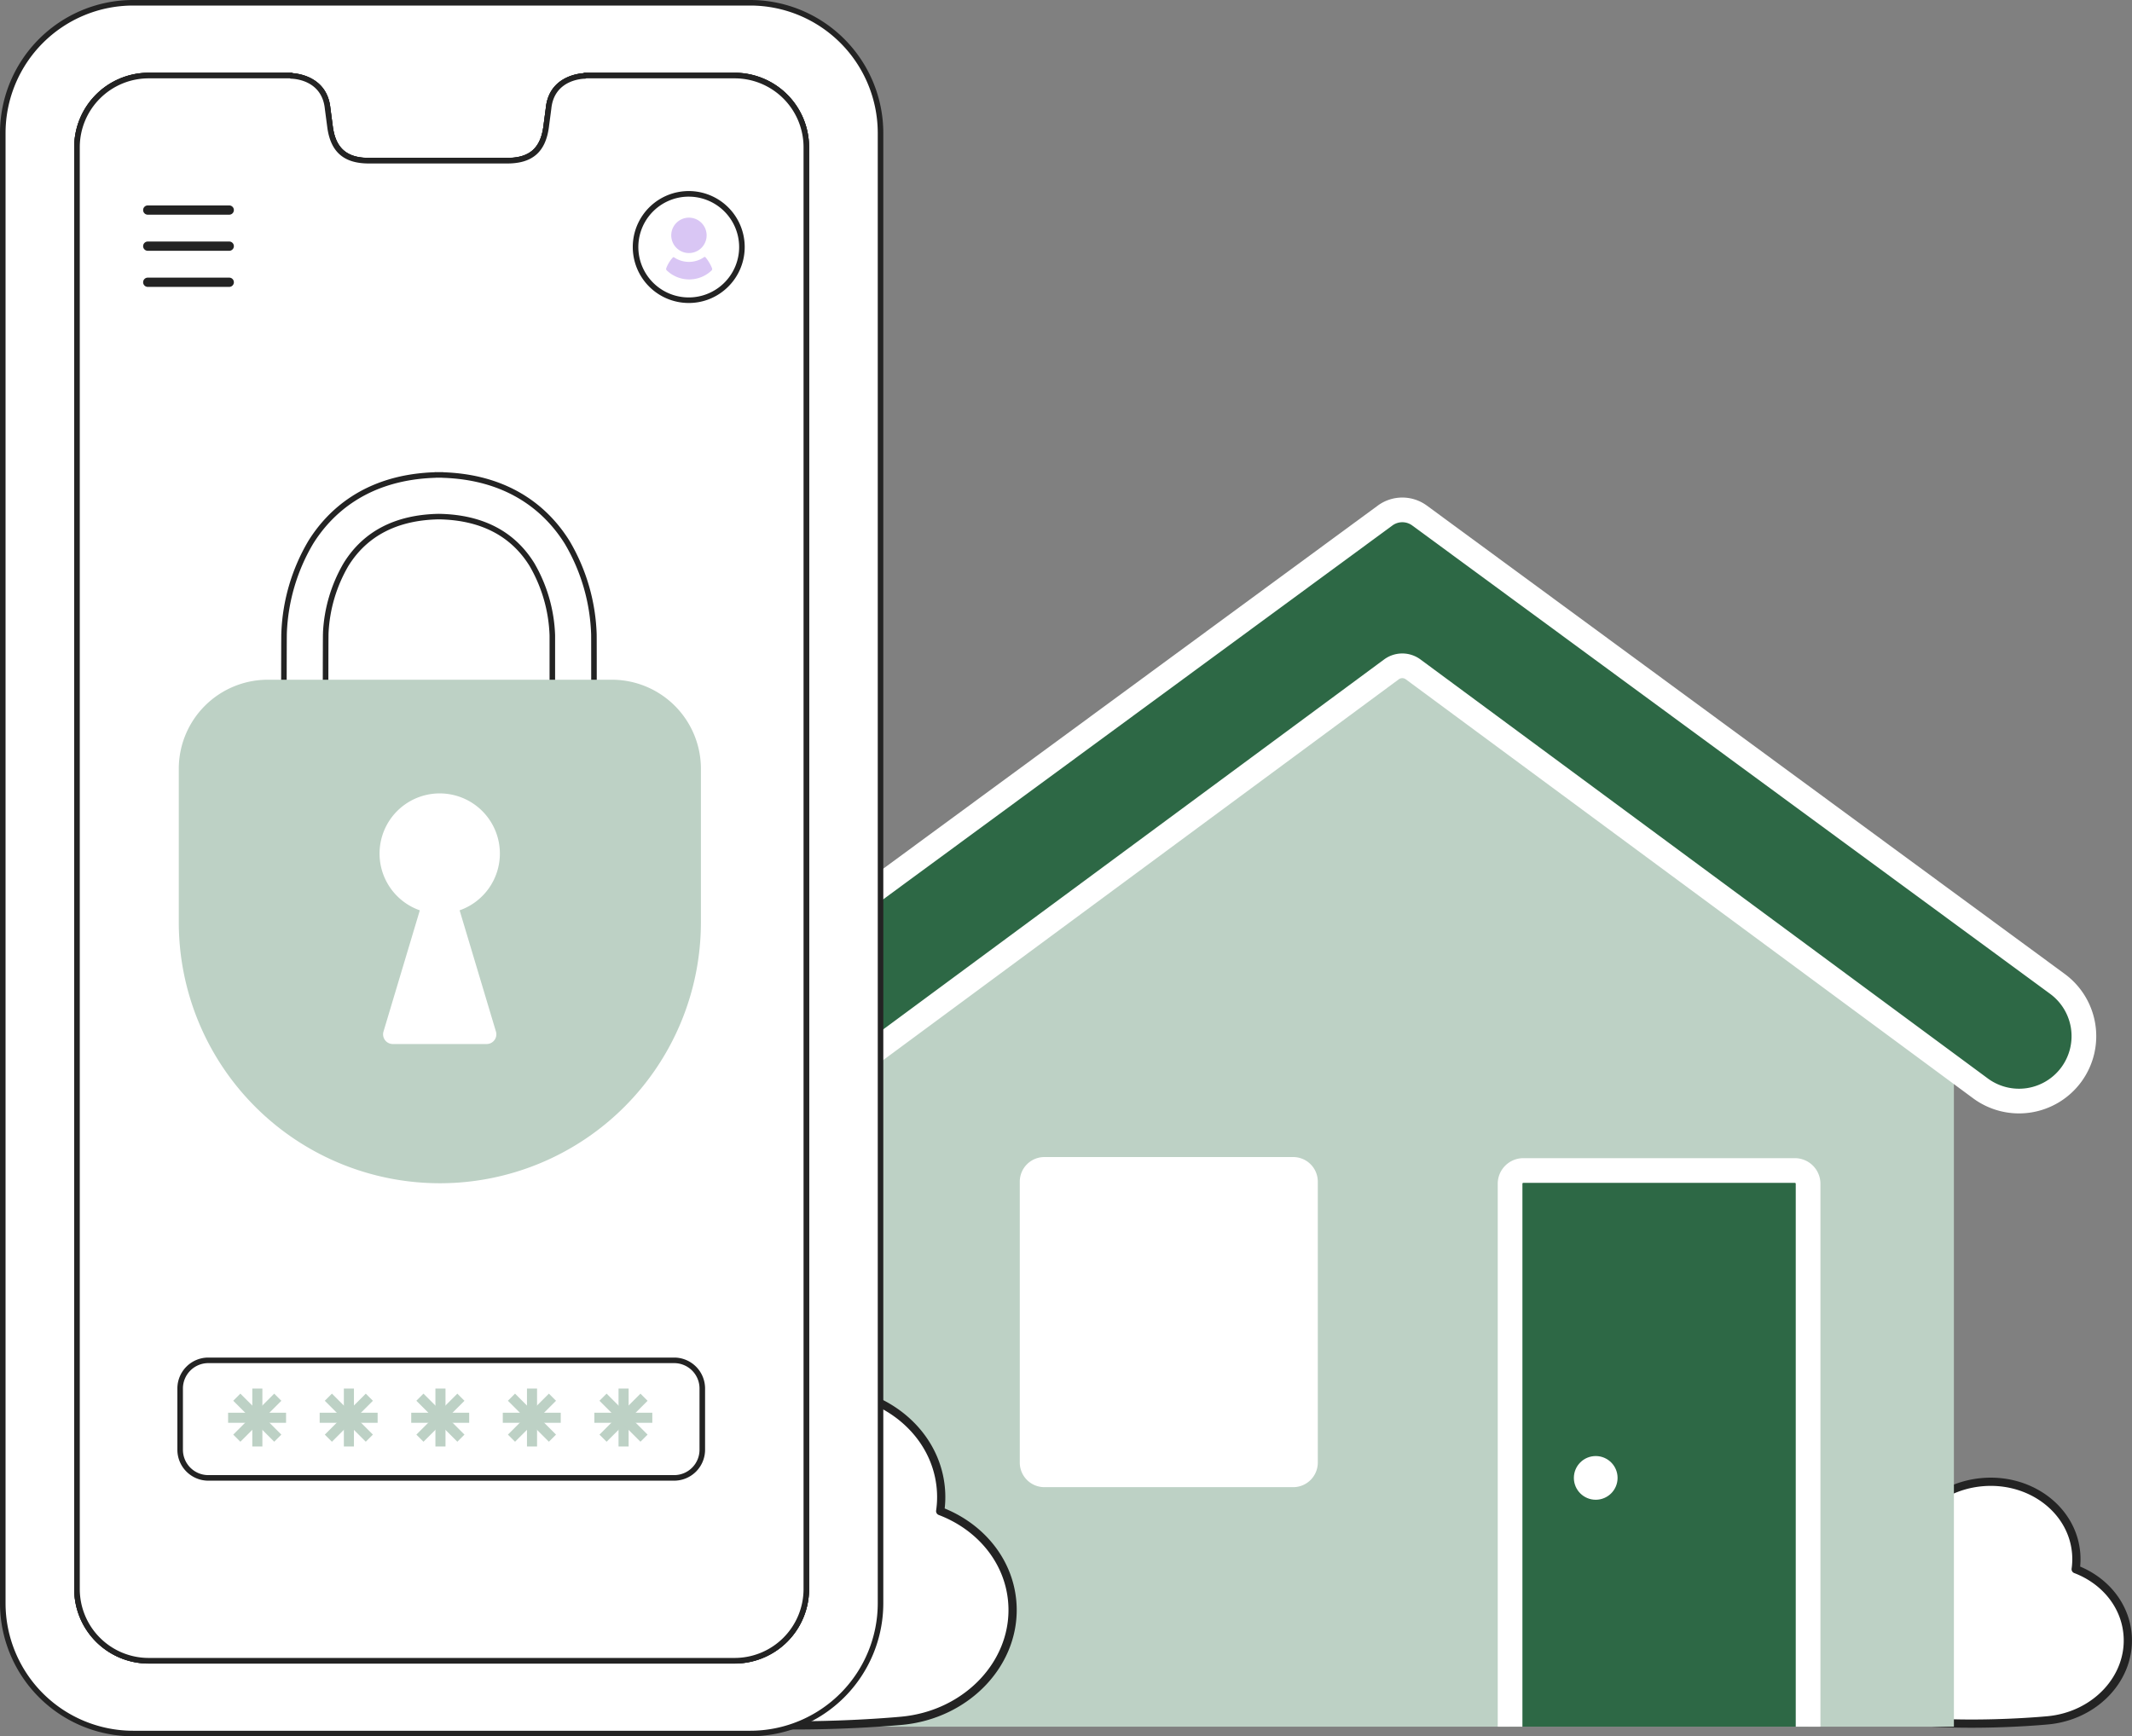
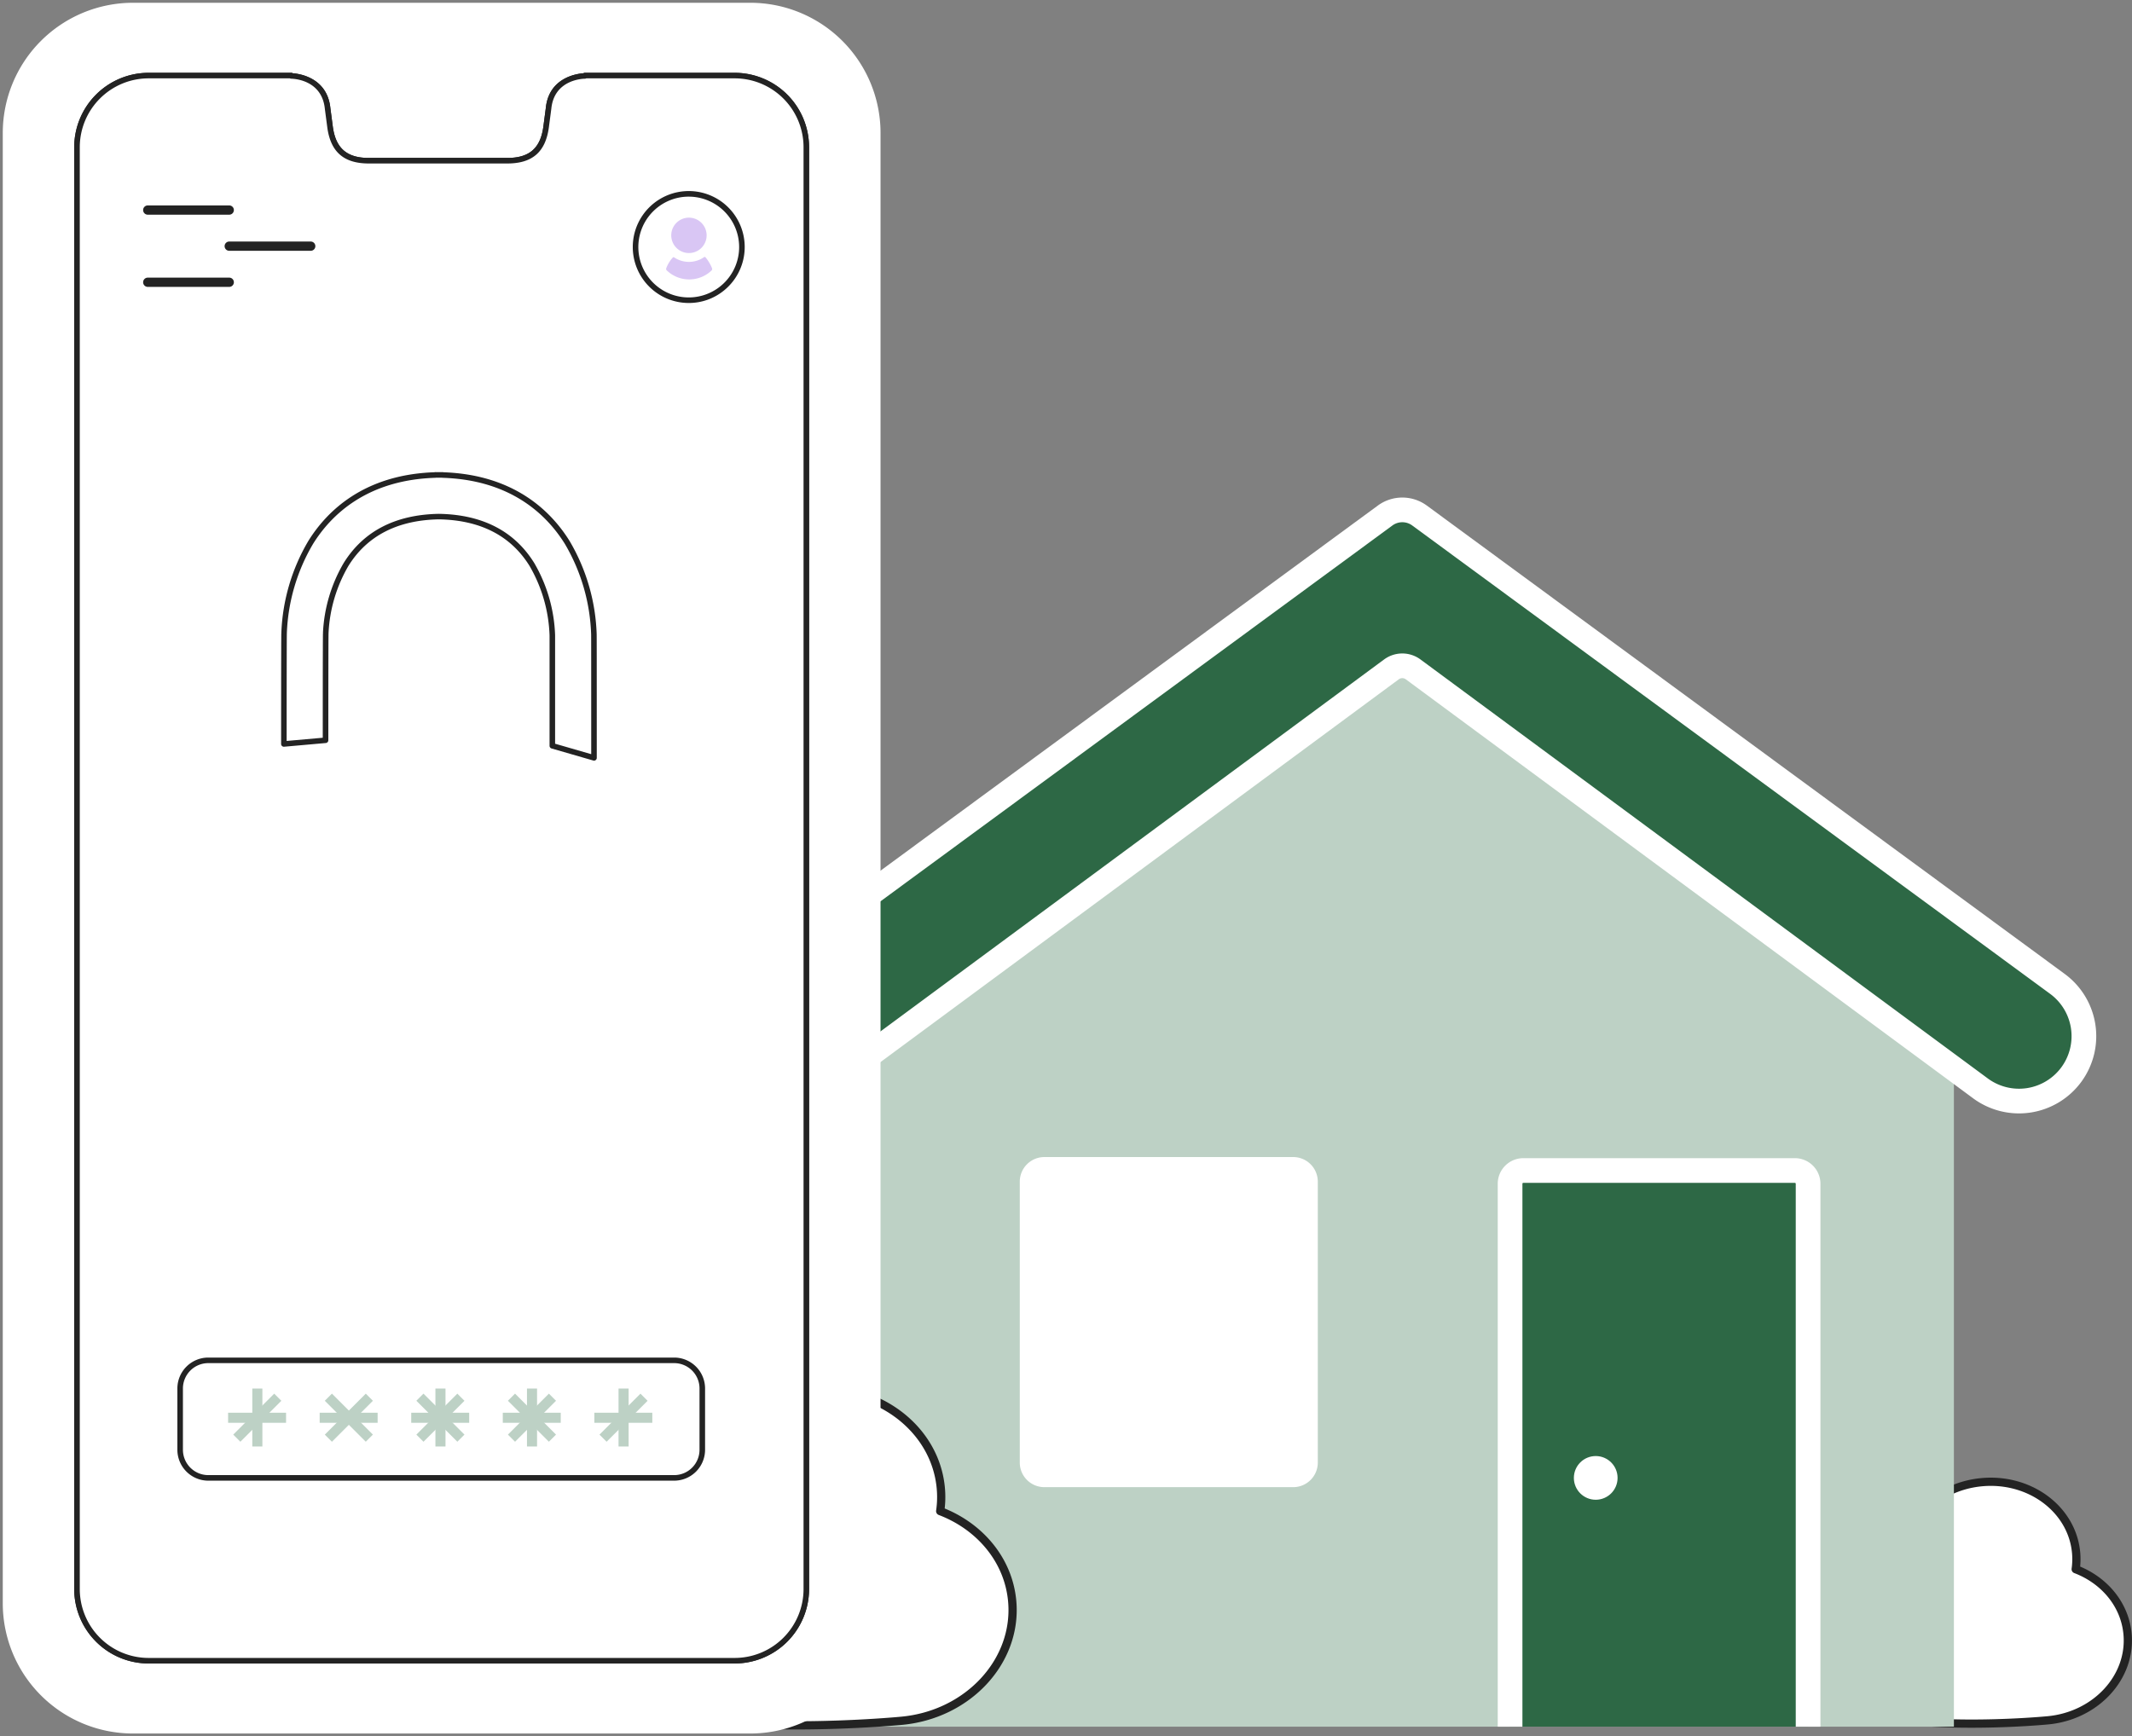
<svg xmlns="http://www.w3.org/2000/svg" width="518.087" height="422" viewBox="0 0 518.087 422">
  <rect x="0" y="0" width="518.087" height="422" fill="#808080" stroke="none" />
  <g id="Group_277215" data-name="Group 277215" transform="translate(-261.011 -270)">
    <g id="CSzFtqiWtEJfstudF6QCv" transform="translate(401.347 393.927)">
      <g id="c4cklcfuhchy7Swwg-Lj-" transform="translate(298.859 236.214)">
        <ellipse id="Ut8cZOF0fJznHN4NAQ1Ym" cx="21.25" cy="19.135" rx="21.25" ry="19.135" transform="translate(0 21.437) rotate(-5.239)" fill="#21a0aa" />
        <path id="mw5_oTWW4VTLXeS06RvGD" d="M1306.065,989.036c-.663-7.233-5.715-13.114-12.6-15.738a17.366,17.366,0,0,0,.1-4.036c-.964-10.524-11.221-18.187-22.908-17.116s-20.38,10.471-19.416,20.995a17.706,17.706,0,0,0,4.365,10.06c-10.612,6.206-19.734,13.7-19.243,19.061.965,10.524,38.6,8.839,50.288,7.768S1307.031,999.559,1306.065,989.036Z" transform="translate(-1228.256 -952.047)" fill="#fff" stroke="#232323" stroke-linecap="round" stroke-linejoin="round" stroke-width="2" />
      </g>
      <path id="k-_Zn0iFMwKQcFkppZ0mK" d="M537.962,367.468H269.888V188.282L403.924,94.5l134.037,93.783Z" transform="translate(-203.488 -71.725)" fill="#bdd1c5" />
      <path id="ZUXwGE_-T2rcT18yaWz9U" d="M468.052,118.143,313.127,4.371a7.069,7.069,0,0,0-8.368,0L149.834,118.134a15.769,15.769,0,0,0-3.315,22.053h0a15.769,15.769,0,0,0,22.053,3.315L306.3,41.764a4.434,4.434,0,0,1,5.269,0L449.315,143.511a15.769,15.769,0,1,0,18.737-25.367Z" transform="translate(-108.507 -3)" fill="#2d6845" stroke="#fff" stroke-linecap="round" stroke-linejoin="round" stroke-width="6" />
      <path id="cBY4M80-caSTt_qCCX_P9" d="M913.611,783.274V651.319a3.227,3.227,0,0,1,3.227-3.227h65.967a3.227,3.227,0,0,1,3.227,3.227V783.275" transform="translate(-686.991 -487.532)" fill="#2d6845" stroke="#fff" stroke-width="6" />
      <path id="f-4iH49Z6eV0YIM7b9LZt" d="M501.364,715.192H440.9a5.979,5.979,0,0,1-5.979-5.979V640.94a5.979,5.979,0,0,1,5.979-5.979h60.463a5.979,5.979,0,0,1,5.979,5.979v68.273A5.979,5.979,0,0,1,501.364,715.192Z" transform="translate(-327.446 -477.669)" fill="#fff" />
      <g id="GgCCkYpG0chkBVboVOTHB" transform="translate(0 213.857)">
        <path id="MGOB5HmBSRteqHNygzWse" d="M81.8,942.674c-14.3,1.307-56.6,3.284-67.315-6.283-.008,0-.016-.008-.025-.016A25.4,25.4,0,0,1,3.212,917.8c-1.34-14.6,10.719-27.648,26.937-29.135.817-.073,1.626-.114,2.435-.131C33,875.155,44.5,863.75,59.612,862.36c16.21-1.487,30.442,9.143,31.782,23.751a23.662,23.662,0,0,1-.147,5.6c9.559,3.636,16.569,11.806,17.492,21.839C110.08,928.146,98.02,941.2,81.8,942.674Z" transform="translate(-3.11 -862.222)" fill="#fff" stroke="#232323" stroke-linecap="round" stroke-linejoin="round" stroke-width="2" />
      </g>
      <circle id="THFaelrYLDpsU0eOgG" cx="5.311" cy="5.311" r="5.311" transform="translate(242.122 229.961)" fill="#fff" />
    </g>
    <g id="Group_277214" data-name="Group 277214" transform="translate(261.011 270)">
      <g id="_1" data-name="1">
        <path id="iupFjDGfjUSFFceAKOAcQ" d="M184.615,3H34.68A31.65,31.65,0,0,0,3,34.62V392.03a31.65,31.65,0,0,0,31.68,31.62H184.615A31.651,31.651,0,0,0,216.3,392.03V34.62A31.651,31.651,0,0,0,184.615,3Zm13.647,385.606a17.4,17.4,0,0,1-17.417,17.383H38.453a17.4,17.4,0,0,1-17.417-17.383V38.044A17.4,17.4,0,0,1,38.453,20.661H73.107v.088s8.047,0,8.832,7.908l.585,4.441c.621,4.724,2.839,8.256,9.428,8.256h33.66c6.592,0,8.81-3.532,9.431-8.256l.585-4.441c.783-7.908,8.832-7.908,8.832-7.908v-.088h36.384a17.4,17.4,0,0,1,17.417,17.383Z" transform="translate(-2.325 -2.325)" fill="#fff" />
-         <path id="K9eBSDCfCqZsA63nRkQr" d="M182.29,422H32.355A32.361,32.361,0,0,1,0,389.707V32.3A32.361,32.361,0,0,1,32.355,0H182.29A32.362,32.362,0,0,1,214.647,32.3V389.707A32.362,32.362,0,0,1,182.29,422ZM32.355,1.348A31.011,31.011,0,0,0,1.35,32.295V389.707a31.011,31.011,0,0,0,31.005,30.947H182.29A31.012,31.012,0,0,0,213.3,389.707V32.295A31.012,31.012,0,0,0,182.29,1.348ZM178.52,404.339H36.128a18.1,18.1,0,0,1-18.092-18.057V35.719A18.1,18.1,0,0,1,36.128,17.662H70.782a.672.672,0,0,1,.363.106c1.652.122,8.4,1.079,9.141,8.5l.582,4.42c.7,5.3,3.4,7.67,8.759,7.67h33.66c5.362,0,8.064-2.365,8.761-7.67l.585-4.441c.732-7.4,7.486-8.354,9.139-8.476a.674.674,0,0,1,.363-.106H178.52a18.1,18.1,0,0,1,18.092,18.057V386.283a18.1,18.1,0,0,1-18.092,18.056ZM36.128,19.009a16.745,16.745,0,0,0-16.742,16.71V386.283a16.745,16.745,0,0,0,16.742,16.709H178.52a16.745,16.745,0,0,0,16.742-16.709V35.719a16.745,16.745,0,0,0-16.742-16.71H142.469a.671.671,0,0,1-.333.088c-.3,0-7.449.108-8.161,7.3l-.587,4.463c-.793,6.032-4,8.842-10.1,8.842H89.628c-6.1,0-9.3-2.81-10.1-8.842l-.585-4.441c-.717-7.213-7.861-7.321-8.164-7.322a.676.676,0,0,1-.331-.088Z" transform="translate(0 -0.001)" fill="#232323" />
        <path id="f1RDysMyzYHewy8wam9eV" d="M260.4,99.04v350.5a17.4,17.4,0,0,1-17.417,17.38H100.587a17.4,17.4,0,0,1-17.417-17.38V99.04a17.4,17.4,0,0,1,17.417-17.38h34.654v.088s8.047,0,8.832,7.906l.585,4.44c.621,4.723,2.839,8.254,9.428,8.254h33.66c6.592,0,8.81-3.531,9.431-8.254l.585-4.44c.783-7.906,8.832-7.906,8.832-7.906V81.66h36.384A17.4,17.4,0,0,1,260.4,99.04Z" transform="translate(-64.459 -63.289)" fill="#fff" />
        <path id="mGeFhAvhhIDCErHCh-BZU" d="M240.654,465.267H98.262A18.093,18.093,0,0,1,80.17,447.214V96.713A18.093,18.093,0,0,1,98.262,78.659h34.654a.672.672,0,0,1,.363.106c1.652.122,8.4,1.078,9.141,8.5L143,91.68c.7,5.3,3.4,7.669,8.759,7.669h33.66c5.362,0,8.064-2.365,8.761-7.668l.585-4.441c.732-7.4,7.486-8.352,9.139-8.474a.674.674,0,0,1,.363-.106h36.384a18.093,18.093,0,0,1,18.092,18.054v350.5a18.093,18.093,0,0,1-18.092,18.053ZM98.262,80.006A16.743,16.743,0,0,0,81.52,96.713v350.5A16.743,16.743,0,0,0,98.262,463.92H240.654A16.743,16.743,0,0,0,257.4,447.214V96.713a16.743,16.743,0,0,0-16.742-16.707H204.6a.672.672,0,0,1-.333.088c-.3,0-7.449.108-8.161,7.3l-.587,4.462c-.793,6.031-4,8.84-10.1,8.84h-33.66c-6.1,0-9.3-2.809-10.1-8.84l-.585-4.44c-.717-7.212-7.86-7.319-8.164-7.321a.675.675,0,0,1-.331-.088Z" transform="translate(-62.134 -60.963)" fill="#232323" />
        <path id="au_uKnkQ5U20-lWihQuEt" d="M260.4,99.04v350.5a17.4,17.4,0,0,1-17.417,17.38H100.587a17.4,17.4,0,0,1-17.417-17.38V99.04a17.4,17.4,0,0,1,17.417-17.38h34.654v.088s8.047,0,8.832,7.906l.585,4.44c.621,4.723,2.839,8.254,9.428,8.254h33.66c6.592,0,8.81-3.531,9.431-8.254l.585-4.44c.783-7.906,8.832-7.906,8.832-7.906V81.66h36.384A17.4,17.4,0,0,1,260.4,99.04Z" transform="translate(-64.459 -63.289)" fill="#fff" />
        <path id="fPzauTg6HX1Mbpt_yNdgC" d="M240.654,465.267H98.262A18.093,18.093,0,0,1,80.17,447.214V96.713A18.093,18.093,0,0,1,98.262,78.659h34.654a.672.672,0,0,1,.363.106c1.652.122,8.4,1.078,9.141,8.5L143,91.68c.7,5.3,3.4,7.669,8.759,7.669h33.66c5.362,0,8.064-2.365,8.761-7.668l.585-4.441c.732-7.4,7.486-8.352,9.139-8.474a.674.674,0,0,1,.363-.106h36.384a18.093,18.093,0,0,1,18.092,18.054v350.5a18.093,18.093,0,0,1-18.092,18.053ZM98.262,80.006A16.743,16.743,0,0,0,81.52,96.713v350.5A16.743,16.743,0,0,0,98.262,463.92H240.654A16.743,16.743,0,0,0,257.4,447.214V96.713a16.743,16.743,0,0,0-16.742-16.707H204.6a.672.672,0,0,1-.333.088c-.3,0-7.449.108-8.161,7.3l-.587,4.462c-.793,6.031-4,8.84-10.1,8.84h-33.66c-6.1,0-9.3-2.809-10.1-8.84l-.585-4.44c-.717-7.212-7.86-7.319-8.164-7.321a.675.675,0,0,1-.331-.088Z" transform="translate(-62.134 -60.963)" fill="#232323" />
        <path id="JXIgaylUQo_ZJfMTHe9l4" d="M712.362,222.366a12.923,12.923,0,1,1-12.923-12.923,12.906,12.906,0,0,1,12.923,12.923Z" transform="translate(-532.071 -162.325)" fill="#fff" />
        <path id="E1wkOYzza6-pXAMd28RIx" d="M697.113,233.638a13.6,13.6,0,0,1-13.6-13.6,13.6,13.6,0,1,1,21.946,10.734A13.455,13.455,0,0,1,697.113,233.638Zm0-25.846a12.248,12.248,0,0,0-7.528,21.91,12.248,12.248,0,0,0,19.776-9.661,12.262,12.262,0,0,0-12.248-12.248Z" transform="translate(-529.745 -159.999)" fill="#232323" />
        <path id="s4dku8DQa-3zwtinfmlvD" d="M730.678,280.332a.486.486,0,0,1-.116.53q-.285.272-.6.519a7.877,7.877,0,0,1-9.673-.006,7.932,7.932,0,0,1-.621-.537.476.476,0,0,1-.124-.507,8.035,8.035,0,0,1,1.606-2.626.24.24,0,0,1,.311-.03,6.449,6.449,0,0,0,7.291-.063.24.24,0,0,1,.321.035A9.667,9.667,0,0,1,730.678,280.332Z" transform="translate(-557.647 -215.123)" fill="#d9c6f4" />
        <path id="SztIY_9edFu54oe3Bu9UQ" d="M733.612,239.017a4.3,4.3,0,1,1-3.841-3.841A4.305,4.305,0,0,1,733.612,239.017Z" transform="translate(-561.919 -182.252)" fill="#d9c6f4" />
        <path id="kEBwbXZ7OiWv0TJMjjlat" d="M375.492,530.68c-4.509-7.27-13.4-15.88-30.275-16.4v-.026q-.458,0-.908.005t-.908-.005v.026c-16.875.525-25.767,9.135-30.275,16.4a46.615,46.615,0,0,0-6.453,21.97c-.054,0-.054,27-.054,27l10.124-.9s0-26.1.057-26.1a36.22,36.22,0,0,1,4.93-16.634c4.68-7.547,12.275-11.456,22.58-11.634,10.3.178,17.9,4.088,22.58,11.634a36.562,36.562,0,0,1,4.968,17.245c0,.064,0,26.835,0,26.835l10.124,2.925s0-29.921-.021-30.041A46.769,46.769,0,0,0,375.492,530.68Z" transform="translate(-237.639 -398.829)" fill="#fff" />
        <path id="cIXUuRjttzJeiXXg7ns5l" d="M379.66,581.368a.676.676,0,0,1-.187-.026l-10.124-2.925a.675.675,0,0,1-.487-.648c0-.263,0-26.107,0-26.814a35.951,35.951,0,0,0-4.866-16.911c-4.547-7.332-11.951-11.139-22.006-11.315-10.055.176-17.459,3.983-22.006,11.315a35.659,35.659,0,0,0-4.83,16.324c0,.013,0,.025,0,.038-.042.941-.052,19.056-.052,26.013a.675.675,0,0,1-.615.672l-10.124.9a.675.675,0,0,1-.735-.672s0-6.749.007-13.5c0-3.375.009-6.75.016-9.281,0-1.267.008-2.322.014-3.061,0-.371.005-.663.009-.862a2.4,2.4,0,0,1,.022-.33h-.011A47.414,47.414,0,0,1,310.23,528c4.531-7.307,13.523-16.124,30.642-16.718a1.2,1.2,0,0,1,.365-.033c.255,0,.507,0,.759.005.286,0,.592-.007.9,0a.676.676,0,0,1,.2.032c17.119.594,26.111,9.41,30.642,16.718a47.546,47.546,0,0,1,6.571,22.622h0c.013.461.026,3.738.026,30.075a.675.675,0,0,1-.675.675Zm-9.449-4.107,8.774,2.535c0-10.318,0-28.482-.02-29.1a.027.027,0,0,0,0,0,46.2,46.2,0,0,0-6.37-21.979c-4.374-7.053-13.081-15.569-29.723-16.086a.691.691,0,0,1-.166-.026c-.239,0-.476,0-.712.005s-.49-.005-.73-.005a.689.689,0,0,1-.166.026c-16.642.517-25.349,9.033-29.723,16.086a46.072,46.072,0,0,0-6.352,21.652c0,.014,0,.028,0,.042-.039.911-.049,18.508-.05,26.178l8.774-.78c0-1.774,0-7.1.007-12.431,0-3.263.009-6.525.017-8.972,0-1.224.009-2.245.014-2.959,0-.36.006-.642.009-.834a2.361,2.361,0,0,1,.022-.327H313.8a37,37,0,0,1,5.03-16.944c4.806-7.75,12.592-11.771,23.142-11.954H342c10.549.182,18.335,4.2,23.141,11.954a37.3,37.3,0,0,1,5.068,17.564c0,.025,0,.081,0,26.365Z" transform="translate(-235.316 -396.502)" fill="#232323" />
-         <path id="YobjajUvC300A3htLexIe" d="M256.561,858.733a63.441,63.441,0,0,1-63.441-63.441V758a21.646,21.646,0,0,1,21.647-21.646h83.589A21.646,21.646,0,0,1,320,758v37.3A63.441,63.441,0,0,1,256.561,858.733Z" transform="translate(-149.674 -571.15)" fill="#bdd1c5" />
        <path id="sURyF3aBKsqMXpw2i8z-m" d="M439.225,873.74a14.62,14.62,0,1,0-19.455,13.8L410.943,917a2.357,2.357,0,0,0,2.258,3.033H436.01A2.357,2.357,0,0,0,438.268,917l-8.828-29.463A14.623,14.623,0,0,0,439.225,873.74Z" transform="translate(-317.751 -666.286)" fill="#fff" />
        <path id="Kl7DC9oTliMN6kirSP6ge" d="M314.648,1501.9H201.435a6.835,6.835,0,0,1-6.835-6.834v-14.9a6.835,6.835,0,0,1,6.835-6.835H314.648a6.835,6.835,0,0,1,6.835,6.835v14.9A6.835,6.835,0,0,1,314.648,1501.9Z" transform="translate(-150.821 -1142.704)" fill="#fff" />
        <path id="FZR6AEu9kRBbA3pzWLqAw" d="M312.323,1500.251H199.109a7.518,7.518,0,0,1-7.509-7.51v-14.9a7.518,7.518,0,0,1,7.509-7.51H312.323a7.518,7.518,0,0,1,7.509,7.51v14.9A7.518,7.518,0,0,1,312.323,1500.251ZM199.109,1471.68a6.167,6.167,0,0,0-6.16,6.16v14.9a6.167,6.167,0,0,0,6.16,6.16H312.323a6.167,6.167,0,0,0,6.16-6.16v-14.9a6.167,6.167,0,0,0-6.16-6.16Z" transform="translate(-148.496 -1140.378)" fill="#232323" />
        <g id="tjSSvdR9fz3aOD91Dc833" transform="translate(55.432 337.482)">
          <path id="B_XIrpHe5kcrBBADSCiCG" d="M668.128,1503.17h2.449v14.083h-2.449Z" transform="translate(-573.252 -1503.17)" fill="#bdd1c5" />
          <path id="PXEYHKTuc2YTv1KHjx4oc" d="M0,0H2.449V14.083H0Z" transform="translate(103.081 5.877) rotate(90)" fill="#bdd1c5" />
-           <path id="mKs9PI44lNOTWVRi1rsRy" d="M0,0H2.449V14.083H0Z" transform="translate(90.242 2.968) rotate(-45)" fill="#bdd1c5" />
          <path id="OMzApFcqv-6mF3IOyZQPf" d="M0,0H2.449V14.083H0Z" transform="translate(91.976 12.931) rotate(-135)" fill="#bdd1c5" />
          <path id="ZNZ5JATIDvBHYrDOCPLbw" d="M272.529,1503.17h2.449v14.083h-2.449Z" transform="translate(-266.65 -1503.17)" fill="#bdd1c5" />
          <path id="Ix94rBXK-IWfN-_MpvjG" d="M0,0H2.449V14.083H0Z" transform="translate(14.083 5.877) rotate(90)" fill="#bdd1c5" />
-           <path id="N5VMnnMwAHIYwAsoTXXZD" d="M0,0H2.449V14.083H0Z" transform="translate(1.245 2.967) rotate(-45)" fill="#bdd1c5" />
          <path id="FqoF3QvUnQlx-1dAdc2bU" d="M0,0H2.449V14.083H0Z" transform="translate(2.978 12.931) rotate(-135)" fill="#bdd1c5" />
          <path id="DFDYBmLaCalmb-Mo4XbLi" d="M470.328,1503.17h2.449v14.083h-2.449Z" transform="translate(-419.951 -1503.17)" fill="#bdd1c5" />
          <path id="n__KcZ_Ttp82CFo8TyIPU" d="M0,0H2.449V14.083H0Z" transform="translate(58.582 5.877) rotate(90)" fill="#bdd1c5" />
          <path id="w9aYsMKKBPJLTApTZRgUl" d="M0,0H2.449V14.083H0Z" transform="translate(45.744 2.967) rotate(-45)" fill="#bdd1c5" />
          <path id="iuZX1KXsl0fBHuVFSGiIZ" d="M0,0H2.449V14.083H0Z" transform="translate(47.477 12.931) rotate(-135)" fill="#bdd1c5" />
-           <path id="TU7gSBskg8Wmh3zvRIT" d="M371.428,1503.17h2.449v14.083h-2.449Z" transform="translate(-343.3 -1503.17)" fill="#bdd1c5" />
          <path id="GO-a3wx1GiiJSAQPjiWE-" d="M0,0H2.449V14.083H0Z" transform="translate(36.333 5.877) rotate(90)" fill="#bdd1c5" />
          <path id="DCKYv2ZoHrnlf02oNxNbD" d="M0,0H2.449V14.083H0Z" transform="translate(23.495 2.967) rotate(-45)" fill="#bdd1c5" />
          <path id="KtMA9FYvlxhpRxi_74NQs" d="M0,0H2.449V14.083H0Z" transform="translate(25.228 12.931) rotate(-135)" fill="#bdd1c5" />
          <path id="kjETvT4A4Smb1ljCqEot7" d="M569.228,1503.17h2.449v14.083h-2.449Z" transform="translate(-496.601 -1503.17)" fill="#bdd1c5" />
          <path id="cZA8JcdHlY3yGhlQdo1ez" d="M0,0H2.449V14.083H0Z" transform="translate(80.831 5.877) rotate(90)" fill="#bdd1c5" />
          <path id="jP9x8dJZPRGo0CmvMitgO" d="M0,0H2.449V14.083H0Z" transform="translate(67.993 2.967) rotate(-45)" fill="#bdd1c5" />
          <path id="GnPSIAJGolJ9qoy-maJmM" d="M0,0H2.449V14.083H0Z" transform="translate(69.727 12.931) rotate(-135)" fill="#bdd1c5" />
        </g>
        <path id="LBiqgLwgpId75pyj8xLbj" d="M175.542,224.193h-19.8a1.125,1.125,0,1,1,0-2.25h19.8a1.125,1.125,0,0,1,0,2.25Z" transform="translate(-119.835 -172.013)" fill="#232323" />
-         <path id="XW0-NDOc1TrTn3ea451nI" d="M175.542,263.193h-19.8a1.125,1.125,0,1,1,0-2.25h19.8a1.125,1.125,0,0,1,0,2.25Z" transform="translate(-119.835 -202.239)" fill="#232323" />
+         <path id="XW0-NDOc1TrTn3ea451nI" d="M175.542,263.193a1.125,1.125,0,1,1,0-2.25h19.8a1.125,1.125,0,0,1,0,2.25Z" transform="translate(-119.835 -202.239)" fill="#232323" />
        <path id="degB4vfv5A7wyVfrgPErD" d="M175.542,302.193h-19.8a1.125,1.125,0,1,1,0-2.25h19.8a1.125,1.125,0,0,1,0,2.25Z" transform="translate(-119.835 -232.465)" fill="#232323" />
      </g>
    </g>
  </g>
</svg>